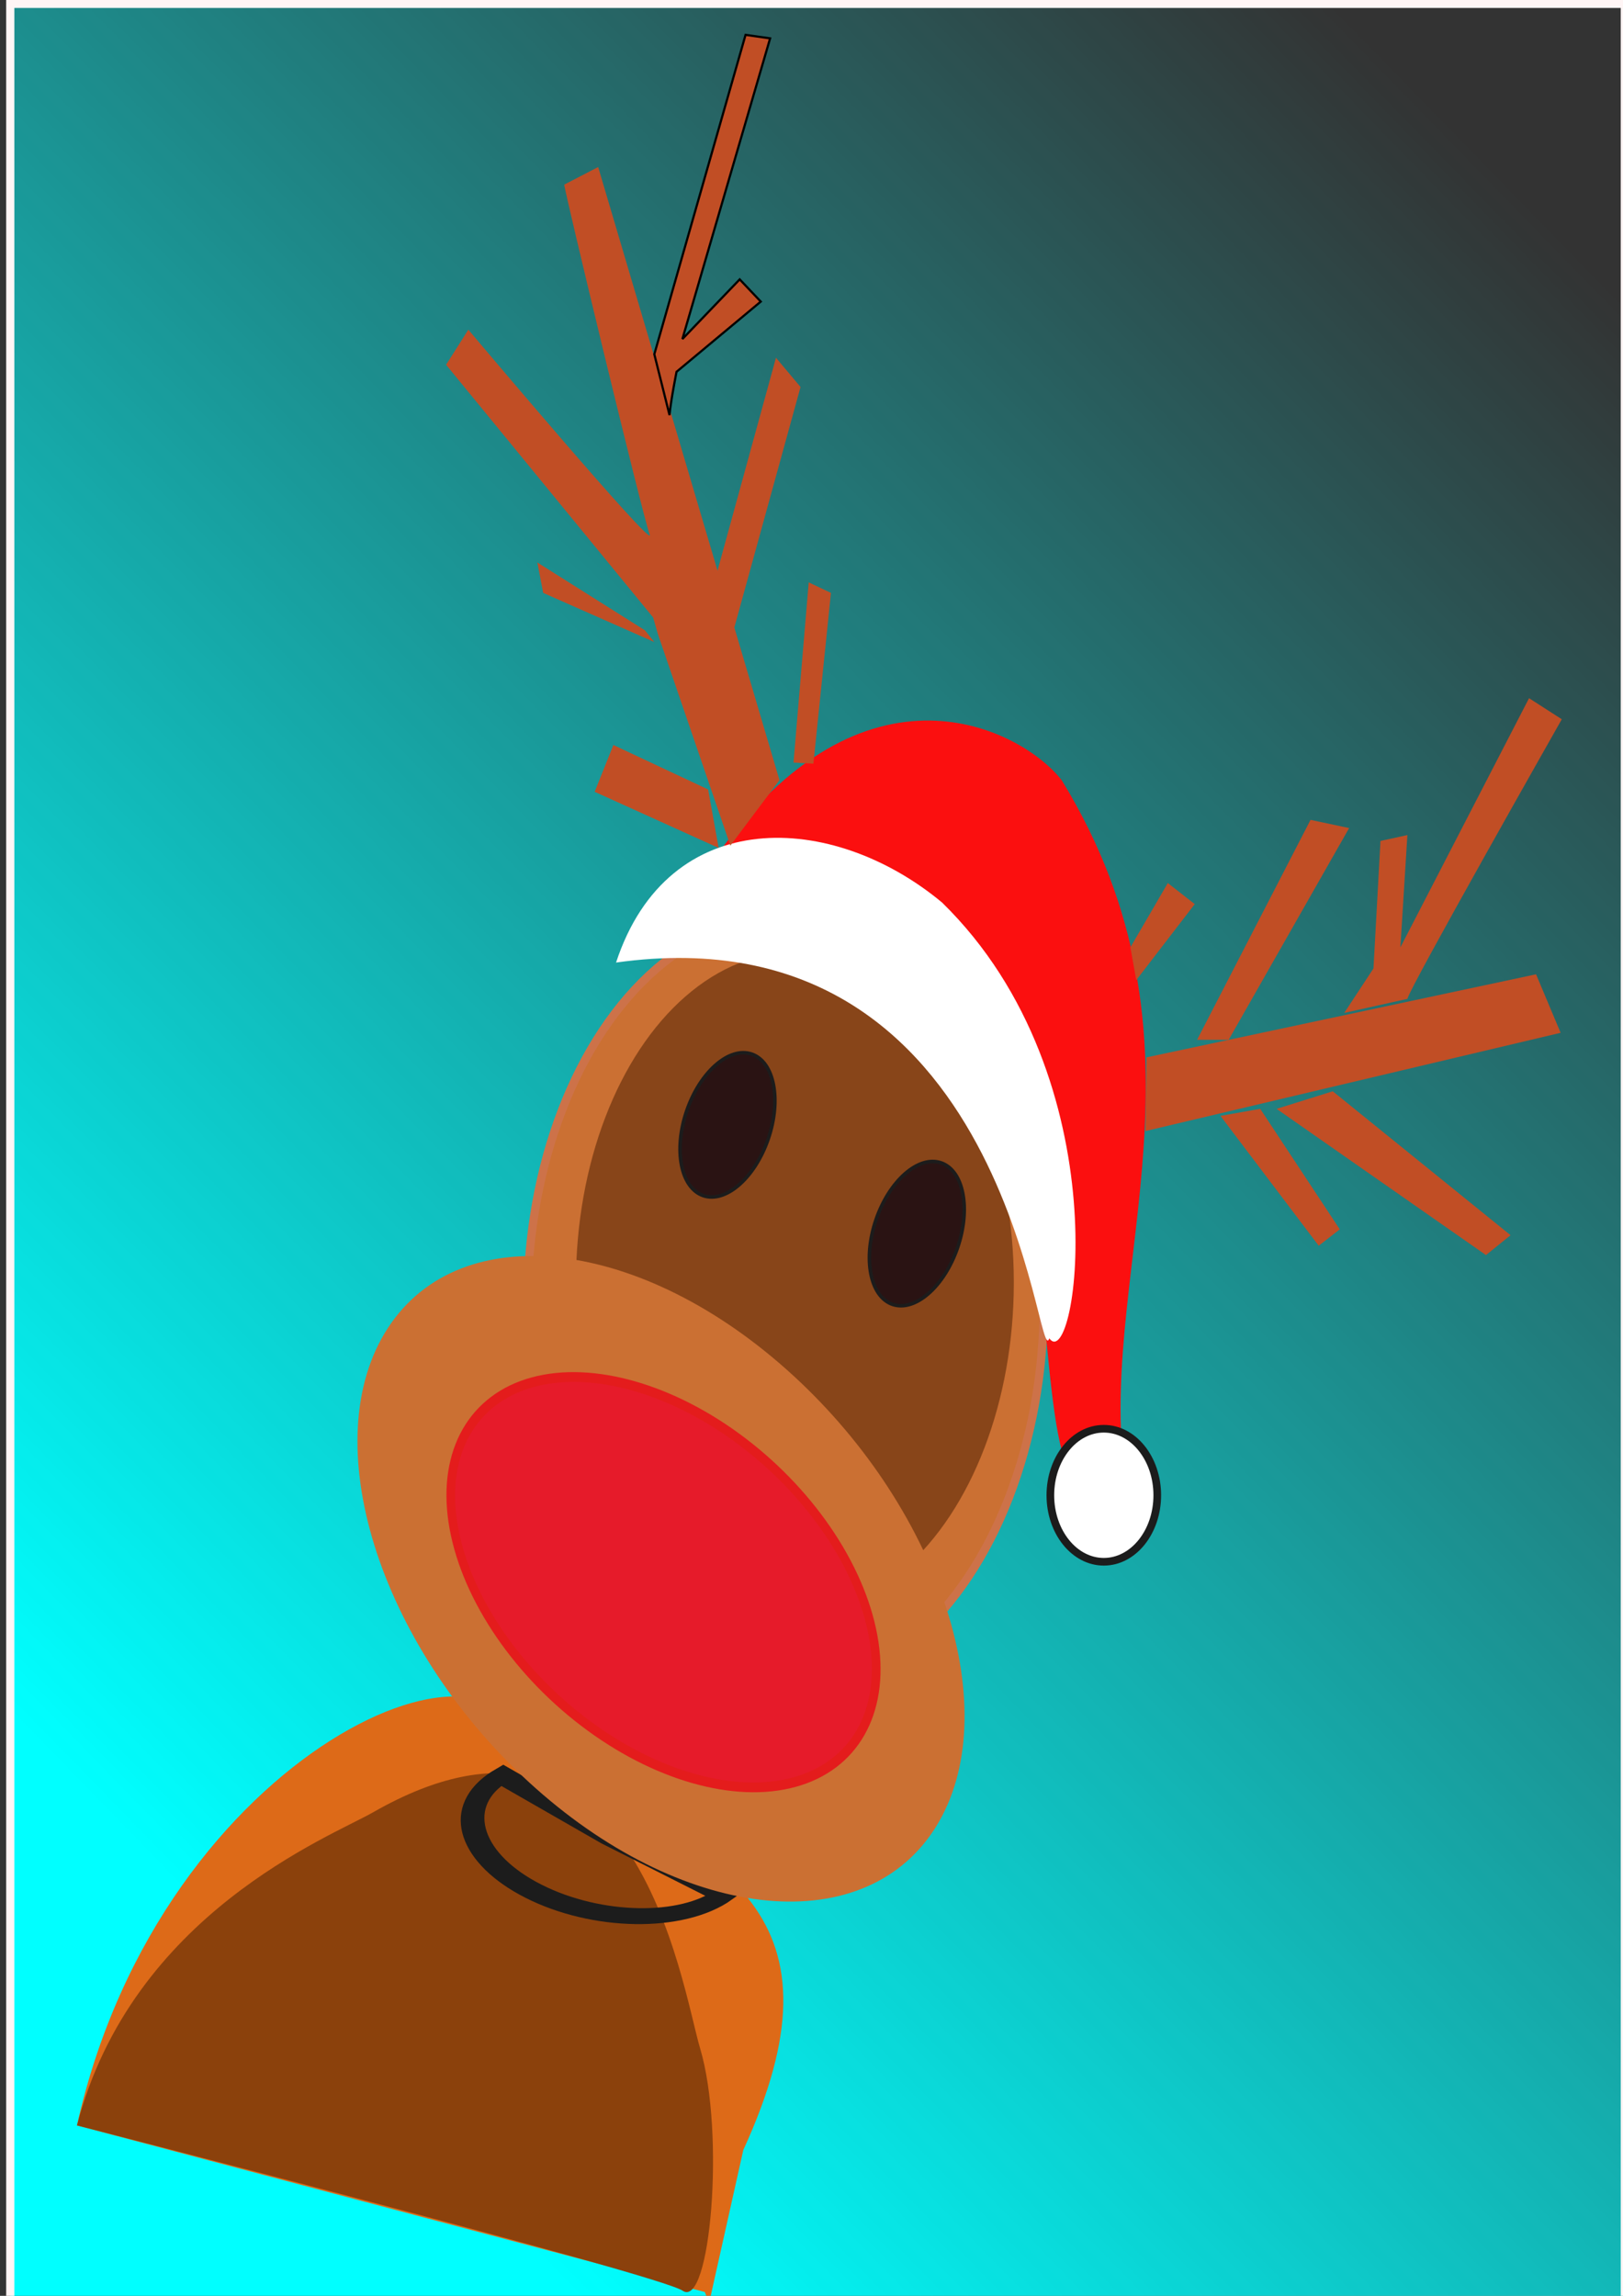
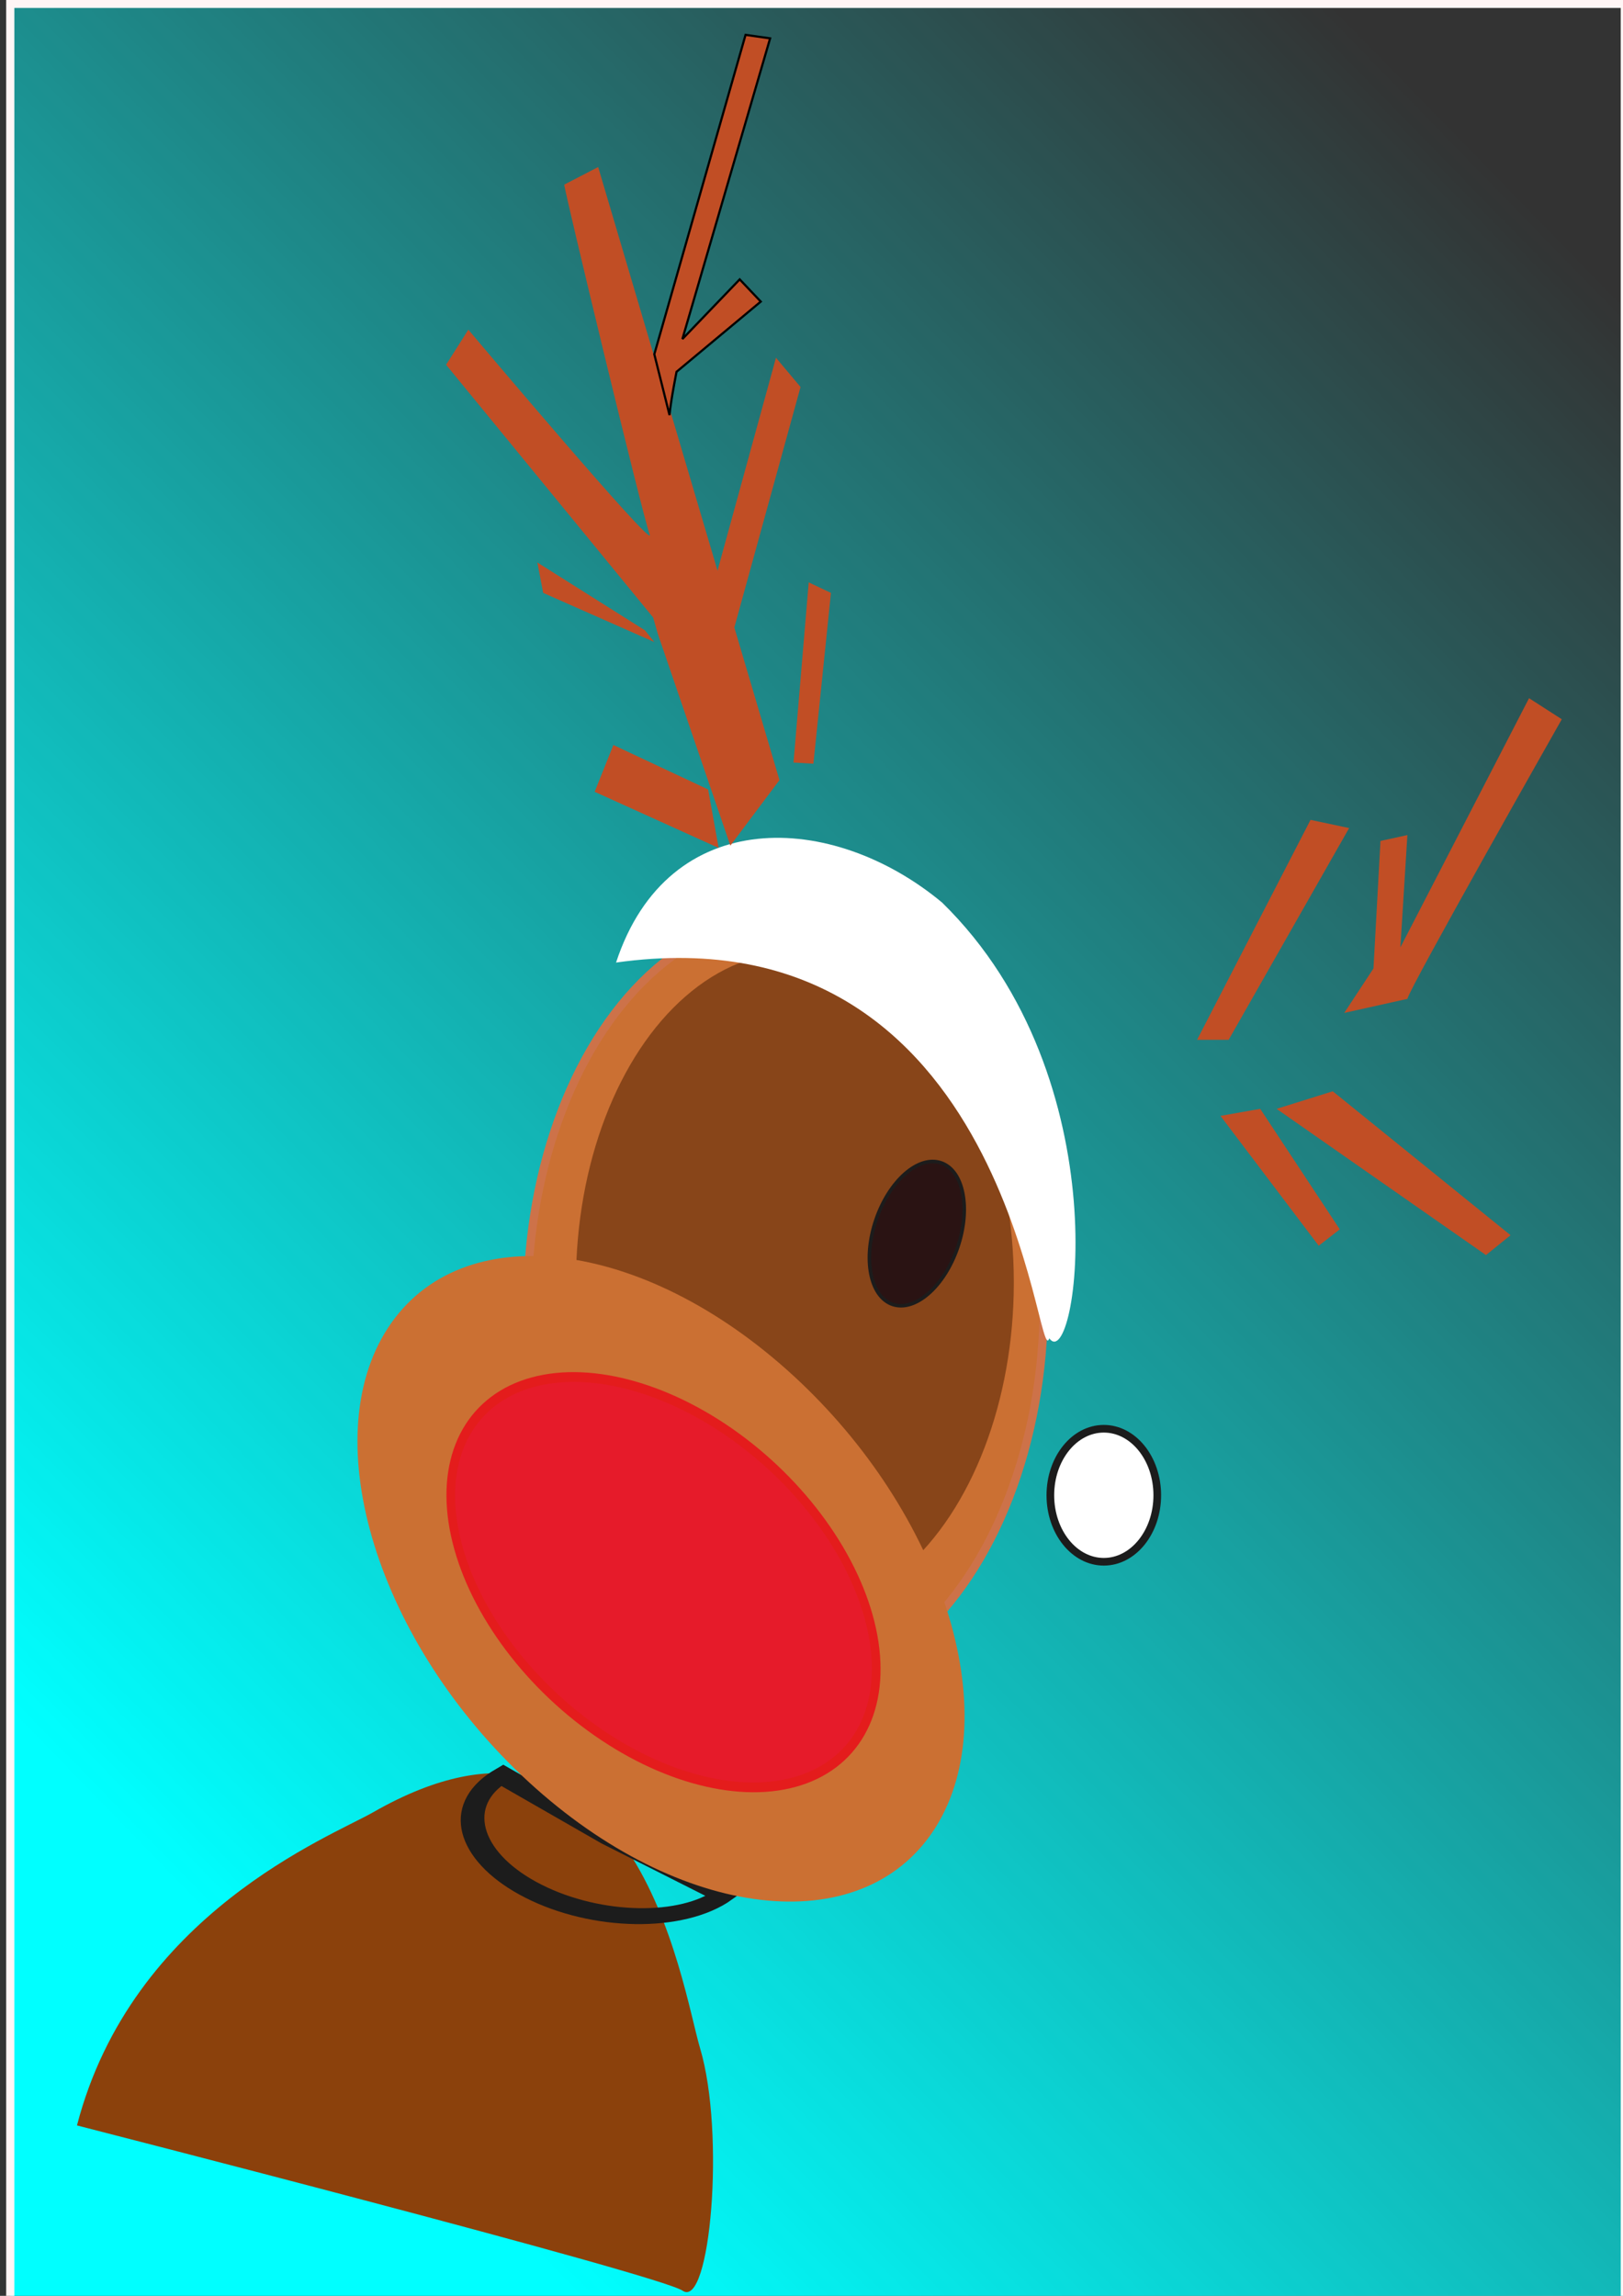
<svg xmlns="http://www.w3.org/2000/svg" xmlns:ns1="http://www.inkscape.org/namespaces/inkscape" xmlns:ns2="http://sodipodi.sourceforge.net/DTD/sodipodi-0.dtd" xmlns:ns3="http://www.openswatchbook.org/uri/2009/osb" xmlns:xlink="http://www.w3.org/1999/xlink" width="210mm" height="297mm" viewBox="0 0 744.094 1052.362" id="svg2" version="1.1" ns1:version="0.48.3.1 r9886" ns2:docname="praca na 6.svg">
  <rect x="0" y="0" width="744.094" height="1052.362" fill="#333333" stroke="none" />
  <defs id="defs4">
    <linearGradient ns1:collect="always" id="linearGradient5693">
      <stop style="stop-color:#00ffff;stop-opacity:1;" offset="0" id="stop5695" />
      <stop style="stop-color:#00ffff;stop-opacity:0;" offset="1" id="stop5697" />
    </linearGradient>
    <linearGradient id="linearGradient5685" ns3:paint="solid">
      <stop style="stop-color:#e61b2a;stop-opacity:1;" offset="0" id="stop5687" />
    </linearGradient>
    <linearGradient ns1:collect="always" xlink:href="#linearGradient5685" id="linearGradient5689" x1="-774.447" y1="-4.686" x2="-622.692" y2="-4.686" gradientUnits="userSpaceOnUse" />
    <linearGradient ns1:collect="always" xlink:href="#linearGradient5693" id="linearGradient5699" x1="20.521" y1="835.995" x2="756.47" y2="96.003" gradientUnits="userSpaceOnUse" gradientTransform="matrix(0.926,0,0,0.956,31.517,33.813)" />
    <linearGradient ns1:collect="always" xlink:href="#linearGradient5685" id="linearGradient5821" gradientUnits="userSpaceOnUse" x1="-774.447" y1="-4.686" x2="-622.692" y2="-4.686" />
  </defs>
  <ns2:namedview id="base" pagecolor="#ffffff" bordercolor="#666666" borderopacity="1.0" ns1:pageopacity="0.0" ns1:pageshadow="2" ns1:zoom="0.62162861" ns1:cx="296.71958" ns1:cy="590.73109" ns1:document-units="px" ns1:current-layer="layer2" showgrid="true" showguides="true" ns1:window-width="1280" ns1:window-height="968" ns1:window-x="-4" ns1:window-y="-4" ns1:window-maximized="1" />
  <g ns1:groupmode="layer" id="layer2" ns1:label="rysunek">
    <rect style="fill:url(#linearGradient5699);fill-opacity:1;stroke:#fff5f5;stroke-width:3.764;stroke-linejoin:miter;stroke-miterlimit:4;stroke-opacity:1;stroke-dasharray:none" id="rect5691" width="740.228" height="1053.92" x="4.708" y="1.778" />
    <g id="g4227" transform="matrix(0.99,-0.141,0.141,0.99,-395.125,-94.089)" />
    <g id="g5792" transform="translate(-19.304,35.391)">
      <g transform="matrix(1.169,0,0,1.124,1433.588,-78.073)" id="g4669">
-         <path ns2:nodetypes="cccccc" ns1:connector-curvature="0" id="path4468" d="m -933.418,972.683 -246.221,-67.932 c 33.212,-154.926 173.693,-214.284 174.829,-148.322 82.612,37.355 128.156,63.754 86.503,158.342 l -13.403,62.357 z" style="fill:#dd6a18;fill-opacity:1;fill-rule:evenodd;stroke:none" />
        <path ns2:nodetypes="ccssc" ns1:connector-curvature="0" id="path4470" d="m -942.103,972.158 c -8.976,-6.539 -237.536,-67.407 -237.536,-67.407 21.593,-86.37 99.424,-117.758 116.107,-127.68 102.707,-61.083 120.986,70.785 128.287,96.253 9.941,34.676 3.972,106.525 -6.858,98.834 z" style="fill:#8b410c;fill-opacity:1;fill-rule:evenodd;stroke:none" />
        <path transform="matrix(0.916,0.401,-0.709,0.705,0,0)" d="m -83.914,1197.532 c -3.166,19.158 -28.943,32.971 -57.575,30.853 -28.631,-2.119 -49.275,-19.367 -46.109,-38.525 0.153,-0.928 0.362,-1.851 0.626,-2.768 l 51.215,6.604 z" ns2:end="3.3319664" ns2:start="0.11013588" ns2:ry="34.900272" ns2:rx="52.157726" ns2:cy="1193.6964" ns2:cx="-135.75529" ns2:type="arc" id="path4496" style="fill:none;stroke:#1c1c1c;stroke-width:8.012;stroke-miterlimit:4;stroke-opacity:1;stroke-dasharray:none" />
      </g>
      <g transform="translate(590.139,135.436)" id="g4250">
        <ellipse ns2:ry="177.2886" ns2:rx="118.37231" ns2:cy="426.68375" ns2:cx="-210.66019" d="m -92.288,426.684 c 0,97.914 -52.997,177.289 -118.372,177.289 -65.375,0 -118.372,-79.375 -118.372,-177.289 0,-97.914 52.997,-177.289 118.372,-177.289 65.375,0 118.372,79.375 118.372,177.289 z" style="fill:#cb7033;fill-opacity:1;stroke:#cd7249;stroke-width:3.794;stroke-miterlimit:4;stroke-opacity:1;stroke-dasharray:none" id="path4194" cx="-210.66" cy="426.684" rx="118.372" ry="177.289" />
        <ellipse ns2:ry="151.43767" ns2:rx="100.37685" ns2:cy="417.08255" ns2:cx="-206.40494" d="m -106.028,417.083 c 0,83.637 -44.94,151.438 -100.377,151.438 -55.437,0 -100.377,-67.801 -100.377,-151.438 0,-83.637 44.94,-151.438 100.377,-151.438 55.437,0 100.377,67.801 100.377,151.438 z" style="fill:#884519;fill-opacity:1;stroke:none" id="path4201" cx="-206.405" cy="417.083" rx="100.377" ry="151.438" />
      </g>
      <g transform="translate(633.919,157.65)" id="g5787">
-         <path style="fill:#fb0f0f;fill-opacity:1;fill-rule:evenodd;stroke:none" d="m -287.022,200.493 c 208.68,-24.439 115.917,353.313 187.625,278.969 -10.918,-92.581 44.743,-195.224 -28.391,-314.765 -18.033,-23.361 -90.509,-61.75 -159.234,35.797 z" id="path4213" ns1:connector-curvature="0" ns2:nodetypes="cccc" />
        <path style="fill:#ffffff;fill-opacity:1;fill-rule:evenodd;stroke:none" d="m -332.177,248.175 c 181.928,-25.488 192.826,189.623 198.635,172.255 12.451,17.324 33.821,-118.712 -49.175,-199.776 -50.105,-41.724 -125.513,-45.252 -149.46,27.521 z" id="path4211" ns1:connector-curvature="0" ns2:nodetypes="cccc" />
        <ellipse ns2:ry="30.487339" ns2:rx="24.508776" ns2:cy="618.62793" ns2:cx="-115.5202" d="m -91.011,618.628 c 0,16.838 -10.973,30.487 -24.509,30.487 -13.536,0 -24.509,-13.65 -24.509,-30.487 0,-16.838 10.973,-30.487 24.509,-30.487 13.536,0 24.509,13.65 24.509,30.487 z" style="fill:#ffffff;fill-opacity:1;stroke:#1c1c1c;stroke-width:3.51;stroke-miterlimit:4;stroke-opacity:1;stroke-dasharray:none" id="path4219" cx="-115.52" cy="618.628" rx="24.509" ry="30.487" transform="translate(6.966,-126.268)" />
      </g>
      <path style="fill:#cb7033;fill-opacity:1;stroke:none" id="path4180" ns2:type="arc" ns2:cx="64.760765" ns2:cy="685.46722" ns2:rx="170.45921" ns2:ry="110.40706" ns2:start="6.2539336" ns2:end="12.521586" d="M 235.147,682.238 C 237.9,743.188 163.848,794.044 69.746,795.827 -24.355,797.61 -102.872,749.646 -105.626,688.696 -108.379,627.746 -34.326,576.891 59.775,575.107 152.845,573.344 230.881,620.277 235.049,680.524" transform="matrix(0.724,0.69,-0.582,0.813,674.413,86.339)" ns2:open="true" />
      <ellipse style="fill:url(#linearGradient5821);fill-opacity:1;stroke:#e41c1c;stroke-width:4.231;stroke-miterlimit:4;stroke-opacity:1;stroke-dasharray:none" id="path4184" cx="-698.57" cy="-4.686" rx="73.762" ry="113.681" transform="matrix(0.497,-0.868,0.795,0.606,674.413,86.339)" d="m -624.807,-4.686 c 0,62.784 -33.025,113.681 -73.762,113.681 -40.738,0 -73.762,-50.897 -73.762,-113.681 0,-62.784 33.025,-113.681 73.762,-113.681 40.738,0 73.762,50.897 73.762,113.681 z" ns2:cx="-698.5697" ns2:cy="-4.6859503" ns2:rx="73.762413" ns2:ry="113.68137" />
-       <ellipse ns1:transform-center-y="36.576142" ns1:transform-center-x="21.426205" transform="matrix(0.946,0.324,-0.324,0.946,1069.537,180.428)" ry="34.294" rx="19.76" cy="515.88" cx="-580.935" id="path4674" style="fill:#2a1313;fill-opacity:1;stroke:#1c1c1c;stroke-width:1.624;stroke-miterlimit:4;stroke-opacity:1;stroke-dasharray:none" d="m -561.175,515.88 c 0,18.94 -8.847,34.294 -19.76,34.294 -10.913,0 -19.76,-15.354 -19.76,-34.294 0,-18.94 8.847,-34.294 19.76,-34.294 10.913,0 19.76,15.354 19.76,34.294 z" ns2:cx="-580.93463" ns2:cy="515.87988" ns2:rx="19.759785" ns2:ry="34.29409" />
      <ellipse ns1:transform-center-y="36.576142" ns1:transform-center-x="21.426205" transform="matrix(0.946,0.324,-0.324,0.946,1069.537,180.428)" ry="34.294" rx="19.76" cy="534.912" cx="-482.651" id="path4674-8" style="fill:#2a1313;fill-opacity:1;stroke:#1c1c1c;stroke-width:1.624;stroke-miterlimit:4;stroke-opacity:1;stroke-dasharray:none" d="m -462.892,534.912 c 0,18.94 -8.847,34.294 -19.76,34.294 -10.913,0 -19.76,-15.354 -19.76,-34.294 0,-18.94 8.847,-34.294 19.76,-34.294 10.913,0 19.76,15.354 19.76,34.294 z" ns2:cx="-482.65134" ns2:cy="534.91156" ns2:rx="19.759785" ns2:ry="34.29409" />
-       <path ns1:connector-curvature="0" id="path4702" d="m 544.423,483.076 190.378,-45.047 -11.262,-26.814 -178.58,38.076 z" style="fill:#c14e25;fill-opacity:1;fill-rule:evenodd;stroke:none" />
      <path ns1:connector-curvature="0" id="path4704" d="m 578.845,476.104 45.047,59.527 9.653,-7.508 -36.467,-55.236 z" style="fill:#c14e25;fill-opacity:1;fill-rule:evenodd;stroke:none" />
      <path ns1:connector-curvature="0" id="path4706" d="m 604.586,472.886 95.993,67.035 11.262,-9.117 -81.514,-65.962 z" style="fill:#c14e25;fill-opacity:1;fill-rule:evenodd;stroke:none" />
      <path ns1:connector-curvature="0" id="path4708" d="m 664.549,422.476 c 0.536,-4.29 70.788,-128.17 70.788,-128.17 l -15.016,-9.653 -58.99,114.227 3.218,-51.483 -12.334,2.681 -3.218,58.454 -13.407,20.378 z" style="fill:#c14e25;fill-opacity:1;fill-rule:evenodd;stroke:none" />
      <path ns1:connector-curvature="0" id="path4710" d="m 582.599,441.246 55.236,-97.066 -17.697,-3.754 -52.019,100.82 z" style="fill:#c14e25;fill-opacity:1;fill-rule:evenodd;stroke:none" />
-       <path ns1:connector-curvature="0" id="path4712" d="m 540.233,413.896 26.814,-34.858 -12.334,-9.653 -17.161,29.495 z" style="fill:#c14e25;fill-opacity:1;fill-rule:evenodd;stroke:none" />
      <path ns1:connector-curvature="0" id="path4714" d="m 277.993,49.228 c 0,2.681 35.931,151.766 39.148,160.347 3.218,8.58 -83.123,-93.848 -83.123,-93.848 l -10.189,16.088 94.921,115.836 2.145,7.508 33.249,97.066 22.524,-30.031 -83.123,-281.009 z" style="fill:#c14e25;fill-opacity:1;fill-rule:evenodd;stroke:none" />
      <path ns1:connector-curvature="0" id="path4716" d="m 326.259,154.875 c 0.536,-6.435 3.218,-19.842 3.218,-19.842 l 38.612,-32.177 -9.653,-10.189 -26.278,27.35 40.221,-137.823 -11.262,-1.609 -41.83,146.403 z" style="fill:#c14e25;fill-opacity:1;fill-rule:evenodd;stroke:#000000;stroke-width:1px;stroke-linecap:butt;stroke-linejoin:miter;stroke-opacity:1" />
      <path ns1:connector-curvature="0" id="path4718" d="m 346.637,232.098 28.423,-103.501 11.262,13.407 -30.568,111.009 z" style="fill:#c14e25;fill-opacity:1;fill-rule:evenodd;stroke:none" />
      <path ns1:connector-curvature="0" id="path4720" d="m 383.104,314.149 6.972,-82.587 10.189,4.826 -8.044,78.296 z" style="fill:#c14e25;fill-opacity:1;fill-rule:evenodd;stroke:none" />
      <path ns1:connector-curvature="0" id="path4724" d="m 314.997,253.549 -49.337,-31.104 2.681,13.943 50.946,22.524 z" style="fill:#c14e25;fill-opacity:1;fill-rule:evenodd;stroke:none" />
      <path ns1:connector-curvature="0" id="path4726" d="m 348.782,353.297 -56.845,-25.741 8.58,-21.451 43.438,20.378 z" style="fill:#c14e25;fill-opacity:1;fill-rule:evenodd;stroke:none" />
    </g>
  </g>
</svg>